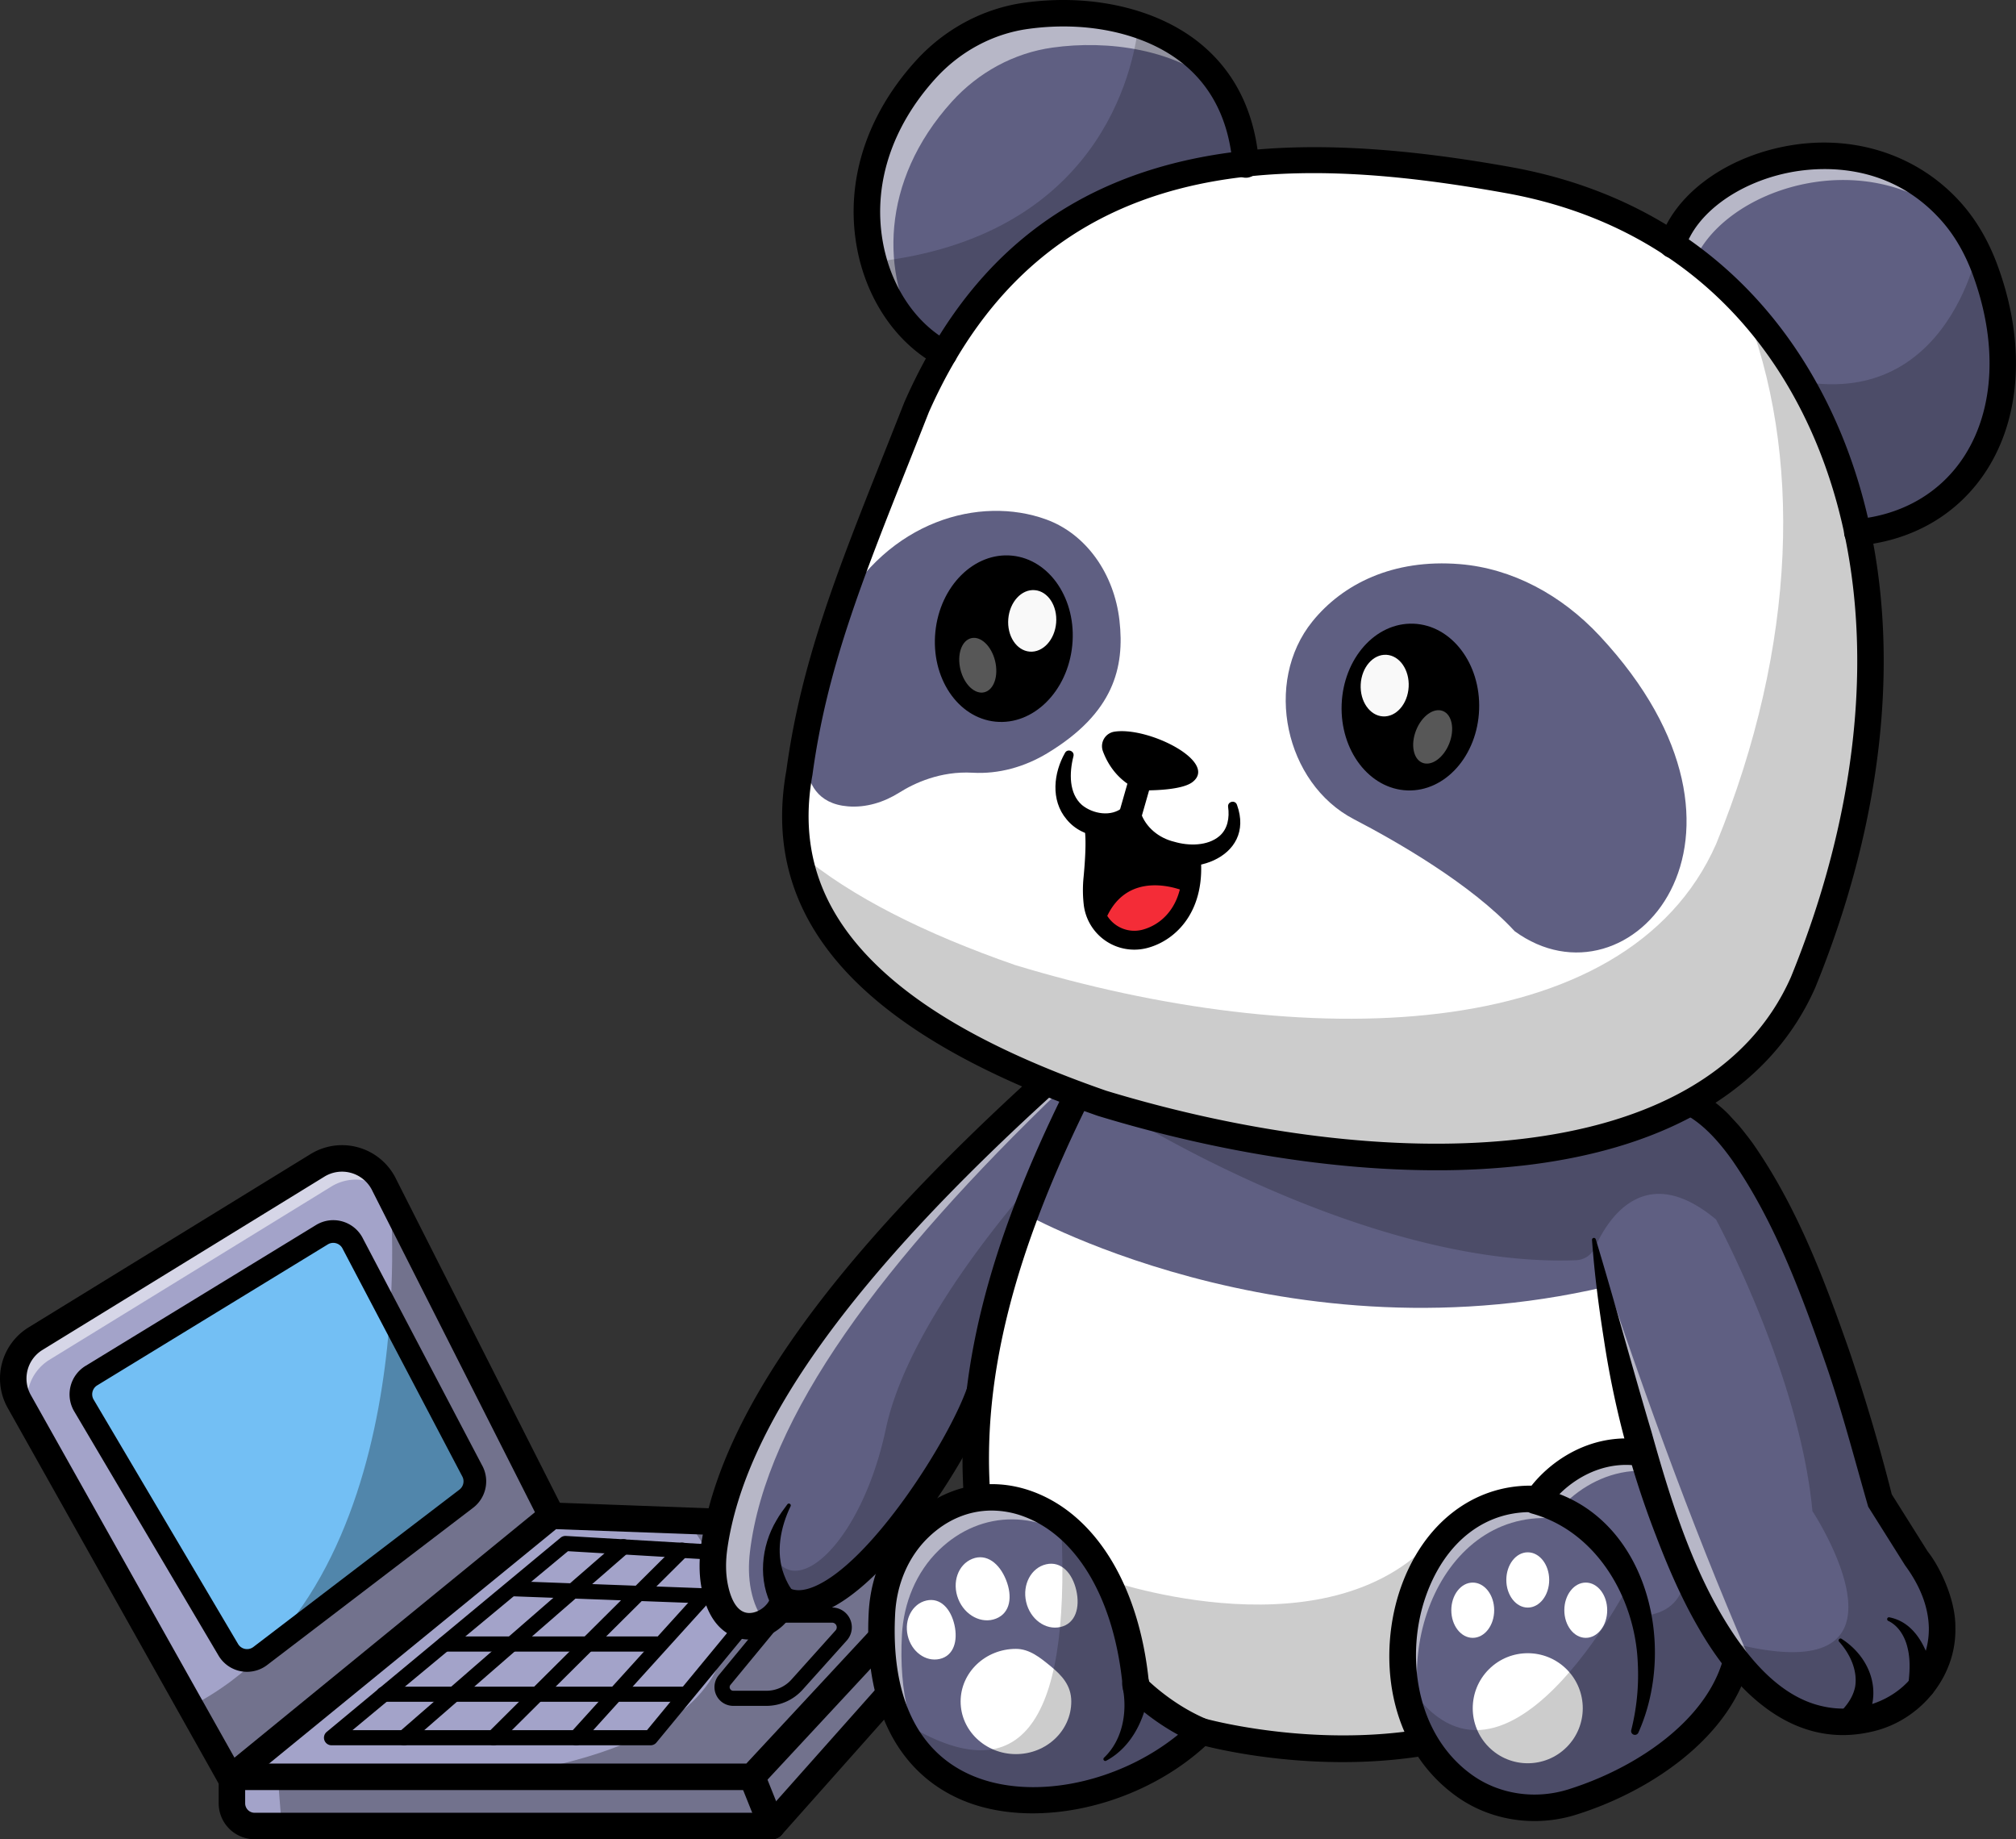
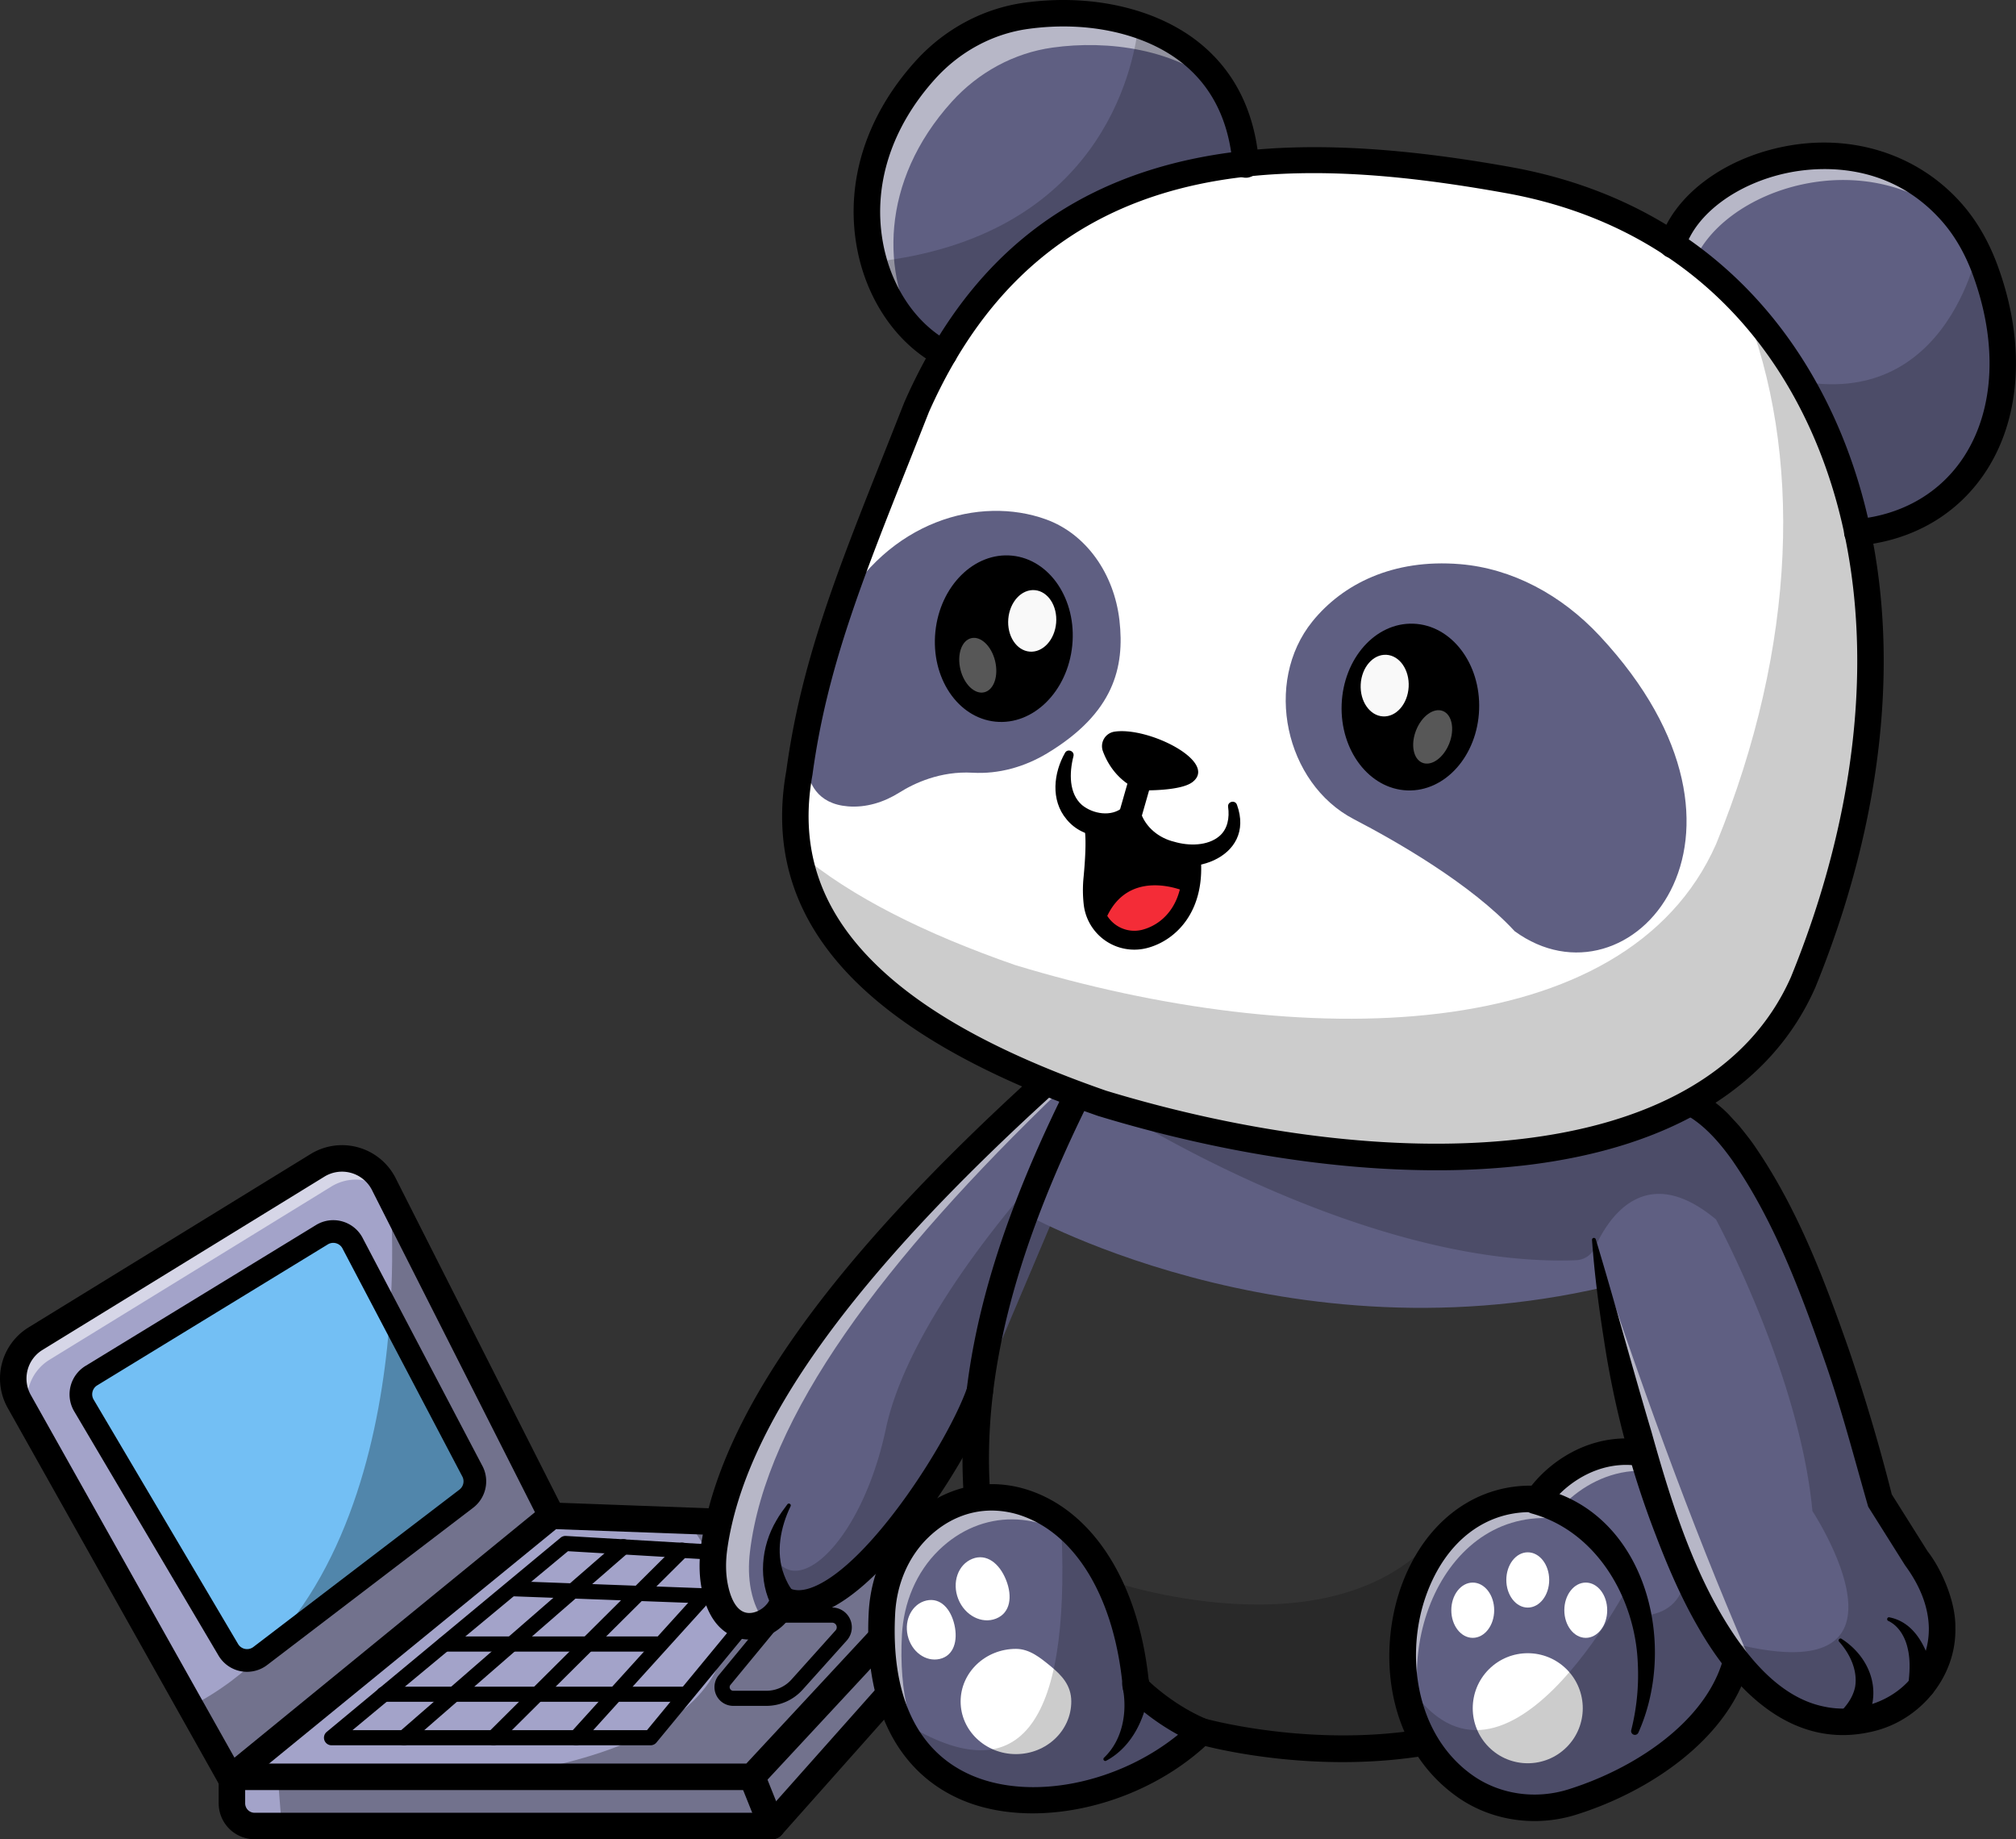
<svg xmlns="http://www.w3.org/2000/svg" viewBox="0 0 2980.74 2718.81">
  <rect x="0" y="0" width="2980.74" height="2718.81" fill="#333333" stroke="none" />
  <defs>
    <style>.cls-1{fill:#a3a3c9;}.cls-2{opacity:0.55;}.cls-3{fill:#fff;}.cls-4{opacity:0.3;}.cls-5{fill:#5f5f82;}.cls-6{opacity:0.2;}.cls-7{fill:#f9f9f9;}.cls-8{opacity:0.35;}.cls-9{fill:#f42c37;}.cls-10{fill:#73bff4;}</style>
  </defs>
  <g id="Réteg_2" data-name="Réteg 2">
    <g id="Layer_1" data-name="Layer 1">
      <path class="cls-1" d="M1452.88,2348.55l-311.76,350.67H376.47a33.54,33.54,0,0,1-33.54-33.54v-39.17l472.61-385.92,200.35,7.4,404.44,15Z" />
      <path class="cls-1" d="M815.54,2240.59,340.11,2626.51l-58.37-104L28.51,2071.69A69.29,69.29,0,0,1,52.19,1979L469,1722.91a69.27,69.27,0,0,1,99.36,29.26l8.61,16.95v.05Z" />
      <g class="cls-2">
        <path class="cls-3" d="M573.52,1762.34a69.33,69.33,0,0,0-84-8.14L72.74,2010.3A69.31,69.31,0,0,0,49,2103L342.09,2624.9l-2,1.61L28.51,2071.69A69.29,69.29,0,0,1,52.19,1979L469,1722.91a69.27,69.27,0,0,1,99.36,29.26Z" />
      </g>
      <path d="M1141.13,2718.81H376.47a53.2,53.2,0,0,1-53.14-53.14v-39.16a19.58,19.58,0,0,1,7.19-15.16l472.64-385.94a19.48,19.48,0,0,1,13.1-4.4l604.79,22.37a19.57,19.57,0,0,1,17.57,12.61l32.55,85.63a19.61,19.61,0,0,1-3.67,20l-311.74,350.65A19.6,19.6,0,0,1,1141.13,2718.81Zm-778.65-83v29.87a14,14,0,0,0,14,14h755.87l298-335.21L1406.63,2282,822.2,2260.41Z" />
      <g class="cls-4">
        <path d="M1452.88,2348.55l-311.76,350.67H416.47l-5.63-72.71h319c496.25-72.76,322.4-331.42,286.1-378.52l404.44,15Z" />
      </g>
      <path d="M1112,2646.09H342.9a19.58,19.58,0,0,1,0-39.15h760.56l243.1-261.52a19.58,19.58,0,1,1,28.67,26.66l-248.9,267.76A19.57,19.57,0,0,1,1112,2646.09Z" />
      <path d="M1141.14,2718.81a19.58,19.58,0,0,1-18.18-12.3l-29.14-72.71a19.58,19.58,0,1,1,36.34-14.57L1159.3,2692a19.58,19.58,0,0,1-18.16,26.86Z" />
      <path d="M961.9,2579.9H490.2a11.18,11.18,0,0,1-7.15-19.79L828.9,2273a11.44,11.44,0,0,1,7.81-2.56l345.85,20.37a11.18,11.18,0,0,1,8,18.28l-220,266.76A11.17,11.17,0,0,1,961.9,2579.9Zm-440.72-22.37H956.63l202.63-245.7L839.8,2293Z" />
      <path class="cls-5" d="M1629.33,1630.9l-73.75,174-107,252.61c-35.58,101.39-200.92,351.6-290.43,307.63-.1.52-.2,1-.31,1.51-9.39,37.92-84.76,69.38-101.45-23.62-3.34-18.57-3-37.61-.36-56.34,28.89-202.9,214.27-436,491-686.78Z" />
      <g class="cls-2">
        <path class="cls-3" d="M1108.79,2294.26c-2.21,18.75-2.09,37.8,1.64,56.31,4.08,19.92,10.74,34,18.76,43.53-26.65,15.52-66.33,10.33-77.1-54.28-3.1-18.61-2.55-37.64.35-56.33,31.44-202.52,219.73-433.33,499.57-680.55l17.49,6.84C1306.61,1861.66,1132.49,2094.31,1108.79,2294.26Z" />
      </g>
      <g class="cls-6">
        <path d="M1555.58,1804.9l-107,252.61c-35.58,101.39-200.92,351.6-290.43,307.63-.1.52-.2,1-.31,1.51a491.17,491.17,0,0,1-16.69-74.9c29.63,80.54,132.07-7.56,168.63-179.68S1540.5,1732.5,1540.5,1732.5Z" />
      </g>
      <path d="M1107.85,2423.57h-.57c-17-.16-57.8-8-70.19-77.09-3.46-19.31-3.61-40.36-.46-62.54,27.25-191.54,189.89-420,497.21-698.54a19.58,19.58,0,0,1,26.29,29c-300.27,272.12-458.83,492.93-484.73,675-2.57,18.06-2.49,34.92.23,50.12,3,16.67,11.12,44.65,32,44.85,14.71.1,29.19-12.53,31.29-23.11a19.58,19.58,0,0,1,27.85-13.75c9.66,4.75,21.55,4.12,36.35-1.93,83.32-34.06,198.64-213.94,227-294.61a19.58,19.58,0,0,1,36.94,13c-30.41,86.62-151.08,277.82-249.09,317.89-17.46,7.13-33.79,9.49-48.79,7.08C1156.41,2409.06,1132.16,2423.57,1107.85,2423.57Z" />
      <path d="M1142.37,2376.74c-22.06-40.1-17.25-91,5.69-129.42,4.47-8,10.67-16.38,16.11-23.63,1.83-2.65,6.17-.22,4.83,2.72-15,31-22.36,68.38-9.88,101.26,3.48,9.29,8.15,18.79,14.77,25.84,14.71,21.26-15.51,43.61-31.52,23.23Z" />
-       <path class="cls-3" d="M2524.33,2167.88s-19.77,44.28-54.51,103.32c-60.55,103.12-166.64,251.41-292.3,288.13-197.63,57.79-400.89.05-400.89.05s-121.12-20.5-142.61-34.21-189.23-311.71-189.23-311.71c-8.5-114.7,6.78-247.81,71-418.94v0c20.5-54.77,46.11-113.4,77.46-176.56l25,.78,692.78,21.39,65.25,2,37.56,133.32,30.35,107.92Z" />
      <path class="cls-5" d="M2444.21,1883.33c-502,151.18-928.38-88.83-928.38-88.83v0c20.53-54.76,46.09-113.38,77.47-176.53l783,24.17Z" />
      <path d="M1985,2604.77c-113.48,0-200.9-23-212.64-26.25-30.52-5.18-126.16-22.31-148.91-36.91-6.49-4.16-17.36-11.12-109-167.58-44.2-75.48-86.33-150.23-86.75-151a19.56,19.56,0,0,1-2.46-8.16C1412,2035,1459.78,1842.55,1575.79,1609.2a19.58,19.58,0,0,1,35.06,17.44c-111.81,224.88-158.53,409.67-146.84,581,76.1,135,164.36,284.51,181.32,301.42,13.11,7.3,79.32,21.64,134.6,31a20.87,20.87,0,0,1,2.08.47c2,.56,200.39,55.41,390,0,172.21-50.32,309.9-328.69,331.47-374.36l-146-518.8a19.58,19.58,0,0,1,37.69-10.61l148,525.78a19.57,19.57,0,0,1-1,13.29c-6.24,14-155.19,342.68-359.17,402.29C2114.65,2598.11,2046.05,2604.77,1985,2604.77Z" />
      <path class="cls-5" d="M1776.68,2559.38c-123.36,120.44-370.9,157.31-449.14-18.57-18-40.42-27-92.06-23.58-156.53,2.56-47.1,20.92-92.53,54.72-125.39,66.24-64.36,163.25-60.66,233.67,12.94,44.39,46.26,78.24,120.23,87.37,222.3C1679.72,2494.13,1718.89,2535.18,1776.68,2559.38Z" />
      <g class="cls-2">
        <path class="cls-3" d="M1610.81,2293.53c-69.26-63-159.76-63.17-222.61-2.14-33.8,32.86-52.16,78.29-54.66,125.39-4.65,86.38,13.14,149.75,44.8,193.93-49.55-43.19-80.32-116-74.38-226.43,2.56-47.1,20.92-92.53,54.72-125.39C1430.92,2188.74,1539.72,2199.48,1610.81,2293.53Z" />
      </g>
      <path d="M1526.84,2680.51c-39.24,0-76.77-7-109.46-21.86-93-42.15-140.23-140-132.94-275.44,2.91-54.1,24.43-103.24,60.6-138.37,50.14-48.71,118.3-63.62,182.32-39.84,93.09,34.55,156.76,139,171.16,280.13,11.51,10.79,43.52,38.51,85.72,56.21a19.57,19.57,0,0,1,6.1,32.06C1720.4,2641.69,1619,2680.51,1526.84,2680.51Zm-60.61-447.58c-34.06,0-66.78,13.64-93.91,40-29.08,28.24-46.4,68.16-48.78,112.38-6.46,120,31.58,202.14,110,237.68,88.45,40.1,218.72,14,308.23-58.71-45.52-24.78-74.77-55.11-76.22-56.62a19.59,19.59,0,0,1-5.33-11.78c-11.56-129.4-66.32-224.42-146.48-254.18A136.31,136.31,0,0,0,1466.23,2232.93Z" />
      <path d="M1699.25,2492.85c-3.72,43.22-24.12,88.85-63.61,109.85a2.79,2.79,0,0,1-3.82-1,2.85,2.85,0,0,1,.6-3.53c27.33-26,34.54-66.87,27.76-102.7a20.07,20.07,0,0,1,13-25.21c14.29-4.72,28.33,8,26,22.64Z" />
      <path class="cls-3" d="M1583.93,2515.17c0,43-36.63,77.78-81.81,77.78s-81.8-34.82-81.8-77.78,36.63-77.79,81.8-77.79c20.23,0,36.07,13.27,50.34,24.83C1570.08,2476.48,1583.93,2491.44,1583.93,2515.17Z" />
      <path class="cls-3" d="M1487.54,2335.58c9.71,24.39,6.38,48.63-14.79,57.05s-46.2-4.52-55.9-28.92-.42-51,20.74-59.43S1477.83,2311.18,1487.54,2335.58Z" />
-       <path class="cls-3" d="M1591.37,2351c5.81,25.6-1.24,49-23.45,54.07s-44.94-11.64-50.75-37.24,7.49-50.45,29.71-55.49S1585.57,2325.41,1591.37,2351Z" />
      <path class="cls-3" d="M1411.19,2401.93c5.41,23.86-1.16,45.68-21.86,50.38s-41.87-10.84-47.28-34.7,7-47,27.68-51.7S1405.77,2378.07,1411.19,2401.93Z" />
      <path class="cls-5" d="M2569.29,2446.51c-21.54,102.6-132.17,182-244.68,217.3-54.09,17-113.39,8.81-159.45-24.1-53.62-38.39-82.2-97.59-89.5-159.66-15.34-129.88,62.59-272.53,198.36-264,40.47-58.58,148.24-116.06,248.9-14.55l47.52,178.17A175.12,175.12,0,0,1,2569.29,2446.51Z" />
      <g class="cls-2">
        <path class="cls-3" d="M2526.1,2213.31c-95.24-78.24-192.83-24.15-230.9,31C2122,2233.44,2043,2468.52,2131.47,2609.4c-120.33-134.88-42.88-405,142.55-393.38,40.47-58.58,148.24-116.06,248.9-14.55Z" />
      </g>
      <path d="M2268.88,2691.91c-41.24,0-81.72-12.42-115.1-36.3-105.43-75.43-116.54-213.52-82.25-309.91,33.18-93.26,105.79-149.6,191.33-149.6h1.57c25.16-31.65,69.34-64.21,125.51-69.19,36.33-3.21,91.27,4.72,146.87,60.77a19.58,19.58,0,1,1-27.8,27.58c-36.05-36.35-75-52.94-115.61-49.35-48,4.25-85.61,35.64-103.29,61.23a19.51,19.51,0,0,1-17.33,8.42c-73.78-4.63-135.26,41.44-164.36,123.25-30.47,85.64-16.84,204.15,68.15,264.95,40.1,28.69,93.25,36.68,142.17,21.36,126.91-39.75,253.77-138.74,232.42-262.16a19.58,19.58,0,1,1,38.58-6.67c25.37,146.63-116.63,261.51-259.3,306.19A206,206,0,0,1,2268.88,2691.91Z" />
      <path d="M2273.28,2199.07c158.19,32.64,209.19,228.16,149.16,362.07a5.61,5.61,0,0,1-10.59-3.59,334.38,334.38,0,0,0,9.6-100.7c-4.25-95.63-61.48-193.46-156.89-219.61-23.69-7.2-15.78-41.91,8.72-38.17Z" />
      <circle class="cls-3" cx="2258.86" cy="2525.13" r="81.34" transform="translate(-1123.94 2336.85) rotate(-45)" />
      <ellipse class="cls-3" cx="2177.52" cy="2380.24" rx="31.7" ry="40.85" />
      <ellipse class="cls-3" cx="2258.86" cy="2335.5" rx="31.7" ry="40.85" />
      <ellipse class="cls-3" cx="2344.62" cy="2380.24" rx="31.7" ry="40.85" />
      <path class="cls-5" d="M2665.53,2534.24c-45.43-19.35-85-57.11-119.87-109.53-28.11-42.25-53.2-94.1-75.84-153.51-45-117.88-80.37-265.54-111.15-427.91-.68-3.65-1.4-7.3-2.08-11l-53.21-179a71.62,71.62,0,0,1,7.67-13.19c17.68-24.73,69.43-70.58,188.82-10.7,155.9,78.19,279,587.42,279,587.42l54.5,86.69C2938.42,2445.21,2808.18,2586,2665.53,2534.24Z" />
      <g class="cls-2">
        <path class="cls-3" d="M2358.67,1843.29c77.59,233.86,157.12,449.26,240.67,637.8l-135.88-226.91Z" />
      </g>
      <path d="M2359.36,1831.74c27.89,91.8,54.81,192.48,82.36,284.56,25.73,92,55.71,189.37,104.15,271.62,33.32,56.51,82.31,119.83,149,134.34,76.58,17.44,158-33.39,157-115.81-.66-33.84-14.89-65-35.13-92.53l-54.54-86.69c-20.65-71.72-39.57-145.18-64.48-216.08-35.75-102.41-74.41-205.77-135.82-295-18.83-26.69-42.87-54.62-71.68-69.63-44.47-21.39-95.82-39.53-140-16a72.1,72.1,0,0,0-27.95,28.54l-.5,1-.19.41c-.05.11-.13.31,0,0a19.57,19.57,0,1,1-36.38-14.46,101.66,101.66,0,0,1,19.43-28.88c37.41-41.09,99.74-43.4,148.78-27.59,38.39,11.47,76.18,30.19,103.44,58.79,3.62,4.13,11.55,12.44,14.94,16.35,6.51,8,16.23,20.13,22.08,28.74,64.22,93.11,104.16,199.65,141,305.11,23.77,70.44,44.82,141.25,63,213.64l-2.45-5.82,54.53,86.69c19.87,25.27,41.77,73.42,41.14,112.86,1.89,72.67-52,137.22-121.87,153.5-117.27,28.21-203.27-58.41-257.11-151.75-25.62-43.88-45.67-90.37-63.7-137.59A1360.85,1360.85,0,0,1,2371.59,1981c-7.78-49.16-14.2-98.47-17.73-148.18a2.82,2.82,0,0,1,5.5-1Z" />
      <path d="M2722.73,2422.48c36.46,23.12,57.38,66.23,42,108.57-1.51,5.48-5.3,12.24-7.48,17.49a19.83,19.83,0,0,1-26.27,9.82c-12.43-5.42-15.42-22.32-6-31.93,8.72-9.59,15.58-20.68,18-33.51,3.69-23.8-7.67-48.21-23.65-66-2.46-2.21.7-6.28,3.44-4.41Z" />
      <path d="M2793.34,2390.72c43.87,8.42,60.9,58,67.5,96.93,4.2,25.89-33.19,33.18-39,7.56a20.43,20.43,0,0,1-.17-6.7c2-16.85,3-34.91-1-51.52-3.56-16.41-12.85-33.23-28.43-40.79-3.24-1-2.29-5.92,1.1-5.48Z" />
      <g class="cls-6">
        <path d="M1776.68,2559.38c-123.36,120.44-370.9,157.31-449.14-18.57,182.14,117.57,254,7.2,242-276.28l22.85,7.3c44.39,46.26,78.24,120.23,87.37,222.3C1679.72,2494.13,1718.89,2535.18,1776.68,2559.38Z" />
      </g>
      <g class="cls-6">
        <path d="M1637.05,2335.5s336.81,118,491.55-71c0,0-113,178.39-19.13,304.19,0,0-347.72,65.82-420.75-74.58l-17.38-105.39" />
      </g>
      <g class="cls-6">
        <path d="M2569.29,2446.51c-21.54,102.6-132.17,182-244.68,217.3-54.09,17-113.39,8.81-159.45-24.1-53.62-38.39-82.2-97.59-89.5-159.66C2218.73,2716.59,2412,2335.52,2412,2335.52l14.08,53.25c83.56-4.9,65-90.5,64.21-94Z" />
      </g>
      <g class="cls-6">
        <path d="M2665.53,2534.24c-45.43-19.35-85-57.11-119.87-109.53,318.54,89.19,134.1-191,134.1-191-19.14-203.42-142.6-431.15-142.6-431.15-53.62-44.59-94-44-123.3-27.17-28.38,16.27-46.16,47.78-55.19,67.86-.05.11-.09.22-.14.32a32.28,32.28,0,0,1-28.25,19.29c-315.46,12-689.1-224.57-712-244.21l692.78,21.39c17.68-24.73,69.43-70.58,188.82-10.7,155.9,78.19,279,587.42,279,587.42l54.5,86.69C2938.42,2445.21,2808.18,2586,2665.53,2534.24Z" />
      </g>
      <path class="cls-5" d="M2746.16,787,2589,542.33,2472.8,361.55c38.34-121.48,280-199.15,413.31-47.26a251.27,251.27,0,0,1,37.34,57.12c4.28,8.92,8.14,18.1,11.58,27.38C3009.52,600.7,2919,771.31,2746.16,787Z" />
      <g class="cls-2">
        <path class="cls-3" d="M2500.65,397.33l250,389.21-4.54.47L2472.8,361.55c38.34-121.48,280-199.15,413.31-47.26a244.72,244.72,0,0,1,21.9,29.26C2773.55,200.48,2538.36,277.62,2500.65,397.33Z" />
      </g>
      <path class="cls-5" d="M1842,242.42,1395.5,522.93c-48.25-25.66-86.17-75.11-103.48-135.67-24.15-84.49-8.09-190.69,76.25-283.95,39-43,91.44-71.93,148.87-79.91,51.53-7.15,111.62-4.69,166.07,13.51C1764.06,64,1832.49,125.74,1842,242.42Z" />
      <g class="cls-6">
        <path d="M2746.16,787,2589,542.33c279.57,110.48,334.44-170.92,334.44-170.92h0c4.28,8.92,8.14,18.1,11.58,27.38C3009.52,600.7,2919,771.31,2746.16,787Z" />
      </g>
      <g class="cls-2">
        <path class="cls-3" d="M1808.39,132.47C1740.22,71.7,1637.57,59,1556.26,70.34c-57.43,8-109.9,36.88-148.87,79.91-107.08,118.35-104.05,257.62-48.45,347-89.14-79.95-119.13-251.92,9.33-393.9,39-43,91.44-71.93,148.87-79.91C1616.19,9.63,1747,31.38,1808.39,132.47Z" />
      </g>
      <g class="cls-6">
        <path d="M1842,242.42,1395.5,522.93c-48.25-25.66-86.17-75.11-103.48-135.67,332.77-37,383.52-282.65,391.19-350.35C1764.06,64,1832.49,125.74,1842,242.42Z" />
      </g>
      <path class="cls-3" d="M1181.91,1142.41C1140,1375,1324.72,1524.83,1629.35,1630.9c423.25,128.65,903.78,122.32,1036.66-179C2897.2,885.12,2712.8,352.69,2229.73,266.12c-377.29-67.84-708.56-39.29-874.43,335.6C1270,818.47,1206.07,963.76,1181.91,1142.41Z" />
      <g class="cls-6">
        <path d="M2666,1451.89c-132.85,301.32-613.4,307.63-1036.67,179-249.63-87-418.73-203.27-448.57-370.39,78.29,65.72,187.88,120,320,166,423.22,128.63,903.76,122.32,1036.66-179,120-294.12,128-579,40.43-797.15C2785.65,671.79,2828.58,1053.39,2666,1451.89Z" />
      </g>
      <path class="cls-5" d="M1198.12,1067.81s-35.54,116.7,55.57,124.17c26.6,2.18,53-5.9,76.17-20.48,21.75-13.66,60.39-32,108.29-29.25,38.57,2.19,76.89-8.54,110.78-29.08,97.72-59.23,114.17-126.47,106.23-196.12-7.83-68.78-49.06-127.75-108.5-149.26-98.34-35.59-233.73,2.13-307,136.6" />
      <path class="cls-5" d="M2001.65,1210.89c63.1,32.81,173.46,95.9,237.82,165.6,170.14,124.12,402.94-139.06,125.83-436.42-56.89-61.05-129.88-99.85-206.75-106.15-99.06-8.12-173.37,29.49-218,84.6C1867.51,1008.69,1900,1158,2001.65,1210.89Z" />
      <ellipse cx="1484.24" cy="944.13" rx="123.31" ry="101.7" transform="translate(395.85 2326.07) rotate(-84.24)" />
      <ellipse class="cls-7" cx="1526.29" cy="917.87" rx="45.6" ry="35.5" transform="translate(485.83 2363.38) rotate(-85.28)" />
      <g class="cls-8">
        <ellipse class="cls-7" cx="1445.71" cy="983.24" rx="26.39" ry="41.14" transform="translate(-190.92 368.19) rotate(-13.62)" />
      </g>
      <ellipse cx="2085.43" cy="1045.24" rx="123.31" ry="101.7" transform="translate(964.36 3090.91) rotate(-87.9)" />
      <ellipse class="cls-7" cx="2047.36" cy="1013.48" rx="45.6" ry="35.5" transform="translate(923.21 3002.24) rotate(-86.86)" />
      <g class="cls-8">
        <ellipse class="cls-7" cx="2118.24" cy="1089.26" rx="41.14" ry="26.39" transform="translate(328.73 2661.24) rotate(-68.51)" />
      </g>
      <path d="M1757,1321.64c-10.24,36-35,58.06-63,65.89a61.5,61.5,0,0,1-62.87-18.51,60.79,60.79,0,0,1-14.71-32.61,174.8,174.8,0,0,1-.28-39c7-74.16-1-80.54-1-80.54,18.85,5.59,40.16,2.29,55.54-10.4,14.1,40.44,54.2,59,90,57.94.17.39.28.62.33.79a4.2,4.2,0,0,0,0-.79l.11.9v0c.06.62.11,1.29.17,1.9C1763.11,1288,1761.38,1306.15,1757,1321.64Z" />
      <path class="cls-9" d="M1757,1321.64c-10.24,36-35,58.06-63,65.89a61.5,61.5,0,0,1-62.87-18.51V1369c30.32-92.74,122-50.9,122-50.9S1754.55,1319.35,1757,1321.64Z" />
      <path d="M1763.13,1156.07c38.69-29.84-65.44-82.4-115.63-74.46a21.65,21.65,0,0,0-16.83,28.79c5.8,15.79,18.43,38.93,45,53.48a37.57,37.57,0,0,0,18.18,4.48C1711.35,1168.31,1749.08,1166.9,1763.13,1156.07Z" />
      <path d="M1828.83,1189.41c29,79.82-75.58,114.49-132,74.79-19.15-12-34.62-30.74-42-52.2l26.52,7.42c-30.53,25-79,22.86-104.3-8.16-24.23-28.63-19.07-69.14-2.39-98.37,3.79-6.88,14.46-2.56,12.48,4.94-6.33,24.82-6.81,55.09,12.57,72.12,16.26,13.42,43.62,17.91,60.28,3.58,8.67-7.56,23-3.47,26.53,7.42,7.38,22.13,27.13,38,49.67,43.35,21.29,6.33,49.24,6.41,66.6-8.25,12.4-10.46,15.31-27.27,13-43.46-.93-7.82,10.28-10.47,13-3.18Z" />
      <path d="M1670.63,1223.29a16.8,16.8,0,0,1-16.14-21.4l14-48.94a16.78,16.78,0,0,1,32.27,9.22l-14,48.94A16.8,16.8,0,0,1,1670.63,1223.29Z" />
      <path d="M1677.17,1403.79a75.21,75.21,0,0,1-74.7-65.56,190,190,0,0,1-.3-42.15c5-53.54,1.91-68.91,1.1-71.77A14,14,0,0,1,1623.9,1206c4.48,3.61,13.81,11.11,6.11,92.72a162.43,162.43,0,0,0,.19,35.9,47.32,47.32,0,0,0,60,39.42c32.13-9,63.94-42.08,56.87-108.11a14,14,0,1,1,27.8-3c9,83.49-36,126.54-77.15,138A76,76,0,0,1,1677.17,1403.79Zm-70.82-176h0Zm0,0h0Zm0,0h0Zm0,0Z" />
      <path d="M2123.68,1729.9c-153.42,0-326.28-27.46-500-80.27l-.74-.24c-349.43-121.68-500-288.49-460.35-510,21.69-159.95,73.64-290.69,145.53-471.59,9.35-23.55,19-47.9,29-73.23.1-.25.21-.5.32-.75,80-180.84,201.1-293.58,370.17-344.65,137.08-41.39,304.1-42.12,525.62-2.3,201.14,36,358.21,147.31,454.21,321.76,131.41,238.79,130.22,563.44-3.27,890.69l-.21.51c-64.14,145.45-211.1,236.13-425,262.26A1118.2,1118.2,0,0,1,2123.68,1729.9Zm-488.26-117.62c411.88,125.1,884.54,121.63,1012.56-168,128.91-316.18,130.77-628.44,5.12-856.77-90.11-163.74-237.71-268.21-426.83-302.1-325-58.43-680.34-65.63-852.91,323.89-9.92,25.23-19.57,49.49-28.89,73C1273.56,860.7,1222.32,989.65,1201.31,1145c0,.28-.09.56-.14.84-19,105.41,9.95,195.18,88.43,274.43C1362.31,1493.74,1475.44,1556.54,1635.42,1612.28Zm-453.51-469.87h0Z" />
      <path d="M2746.13,806.61a19.58,19.58,0,0,1-1.76-39.08c69.1-6.29,126.25-40,160.91-94.85,44.1-69.82,48.26-167.19,11.4-267.12-11.31-30.66-26.54-57-45.27-78.35-80.09-91.21-186.8-80.43-229-71.54-74.13,15.6-134.8,60.51-151,111.76a19.58,19.58,0,1,1-37.34-11.78c20.61-65.31,91.36-119.59,180.24-138.3,101.82-21.43,201.44,10,266.45,84,21.92,25,39.61,55.46,52.58,90.64,41.11,111.45,35.63,221.38-15,301.57-41.32,65.42-109,105.53-190.47,112.95C2747.32,806.58,2746.72,806.61,2746.13,806.61Z" />
      <path d="M1395.47,542.52a19.49,19.49,0,0,1-9.18-2.3c-61.37-32.68-106.13-98.71-119.74-176.63-16.72-95.68,14.26-192.78,87.23-273.41,42.62-47.1,99.69-77.71,160.69-86.18,98.66-13.72,195.29,8.32,258.43,58.94,52.6,42.16,82.4,102,88.59,177.87a19.58,19.58,0,1,1-39,3.19c-5.28-64.72-30.2-115.36-74.06-150.51-54.9-44-140.33-63-228.56-50.71-51.91,7.21-100.58,33.37-137,73.67-64.7,71.49-92.29,156.86-77.7,240.4,11.56,66.13,48.78,121.76,99.58,148.81a19.58,19.58,0,0,1-9.22,36.86Z" />
      <path d="M1133.1,2521.64h-49a27.72,27.72,0,0,1-21.38-45.36l72.76-88.19a74.05,74.05,0,0,0,18.31-11.88h76.34A29.27,29.27,0,0,1,1252,2425l-65.27,72.7A72.1,72.1,0,0,1,1133.1,2521.64Zm21.72-123a11.2,11.2,0,0,1-2,3.73l-72.77,88.2a5.34,5.34,0,0,0,4.13,8.74h49a49.69,49.69,0,0,0,36.93-16.47l65.27-72.71a6.88,6.88,0,0,0-5.13-11.49Z" />
      <path d="M597.4,2579.9a11.18,11.18,0,0,1-7.34-19.62L914.4,2278.2a11.19,11.19,0,1,1,14.68,16.88L604.74,2577.16A11.15,11.15,0,0,1,597.4,2579.9Z" />
      <path d="M729.78,2579.9a11.19,11.19,0,0,1-7.89-19.12l278.6-277a11.19,11.19,0,1,1,15.78,15.86l-278.6,277A11.17,11.17,0,0,1,729.78,2579.9Z" />
      <path d="M851.9,2579.9a11.18,11.18,0,0,1-8.29-18.69l204.46-225.69a11.19,11.19,0,0,1,16.59,15L860.19,2576.22A11.16,11.16,0,0,1,851.9,2579.9Z" />
      <path d="M1010,2515.59H567.66a11.19,11.19,0,1,1,0-22.37H1010a11.19,11.19,0,1,1,0,22.37Z" />
      <path d="M970.88,2441.41H657a11.19,11.19,0,0,1,0-22.37H970.88a11.19,11.19,0,1,1,0,22.37Z" />
      <path d="M1035.09,2369.94h-.42l-275.51-10.26a11.19,11.19,0,1,1,.83-22.36l275.51,10.26a11.19,11.19,0,0,1-.41,22.37Z" />
      <path d="M340.12,2646.09a19.57,19.57,0,0,1-17.08-10L11.43,2081.29a88.73,88.73,0,0,1,30.42-118.88l416.9-256.18A88.84,88.84,0,0,1,586,1743.57l247,488.16a19.58,19.58,0,0,1-34.94,17.68L550.9,1761l-.24-.5a49.71,49.71,0,0,0-71.29-21L62.46,1995.7a49.59,49.59,0,0,0-16.89,66.42l311.61,554.81a19.58,19.58,0,0,1-17.06,29.16Z" />
      <path class="cls-10" d="M134.68,2033.76l341.07-208.45a32.21,32.21,0,0,1,46.14,13.54L699,2176a32.23,32.23,0,0,1-9.56,39.4l-304.7,232.53a32.2,32.2,0,0,1-47.26-9.22L124,2077.48A32.21,32.21,0,0,1,134.68,2033.76Z" />
      <path d="M365.22,2471.29a48.94,48.94,0,0,1-42.16-24.06L109.55,2086a49.29,49.29,0,0,1,16.25-66.5l.13-.08L467,1811a49,49,0,0,1,69.89,20.33l177,336.85c.11.2.22.41.31.62a49.22,49.22,0,0,1-14.54,59.92L395,2461.25A49,49,0,0,1,365.22,2471.29ZM143.5,2048a15.52,15.52,0,0,0-5.06,20.91L352,2430.16a15.41,15.41,0,0,0,22.63,4.41L679.28,2202a15.48,15.48,0,0,0,4.7-18.62L507,1846.66l-.31-.62a15.43,15.43,0,0,0-22.1-6.49Z" />
      <g class="cls-4">
        <path d="M815.54,2240.59,340.11,2626.51l-58.37-104C628,2344.28,577.54,1775.64,577,1769.17Z" />
      </g>
    </g>
  </g>
</svg>